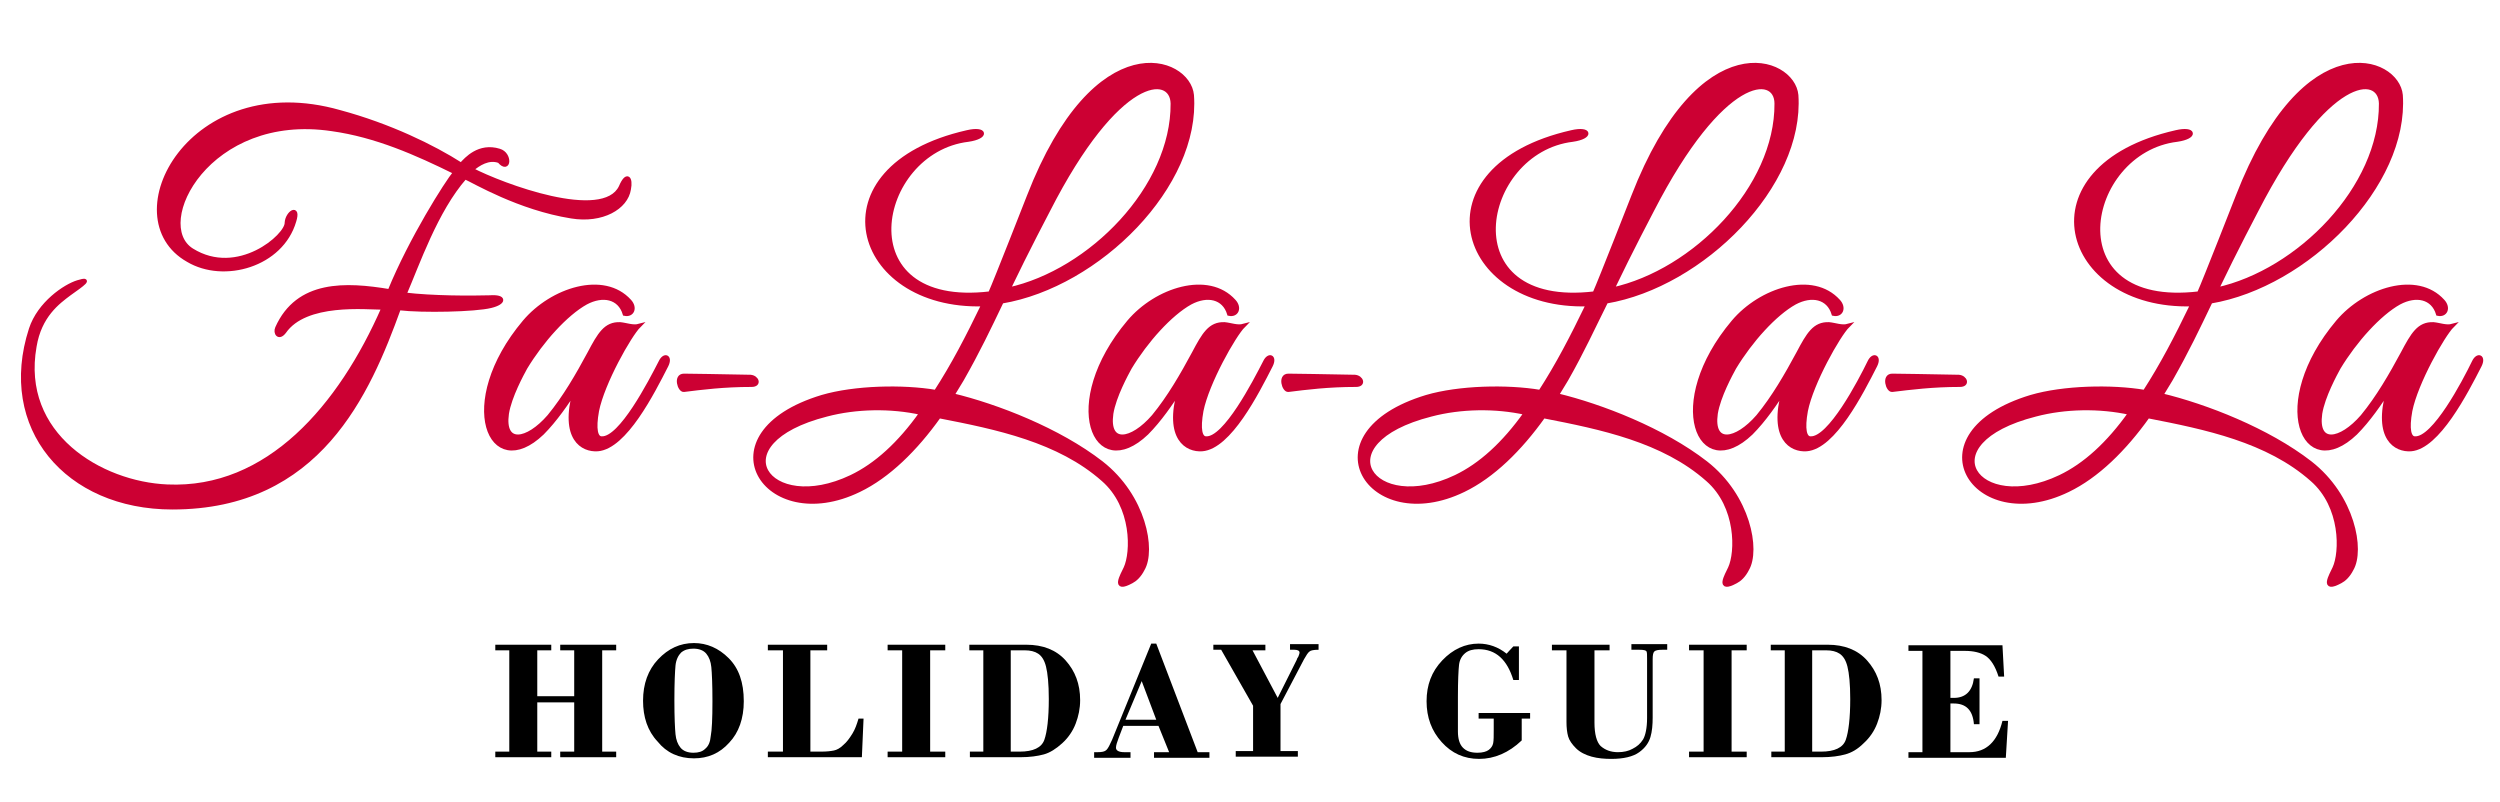
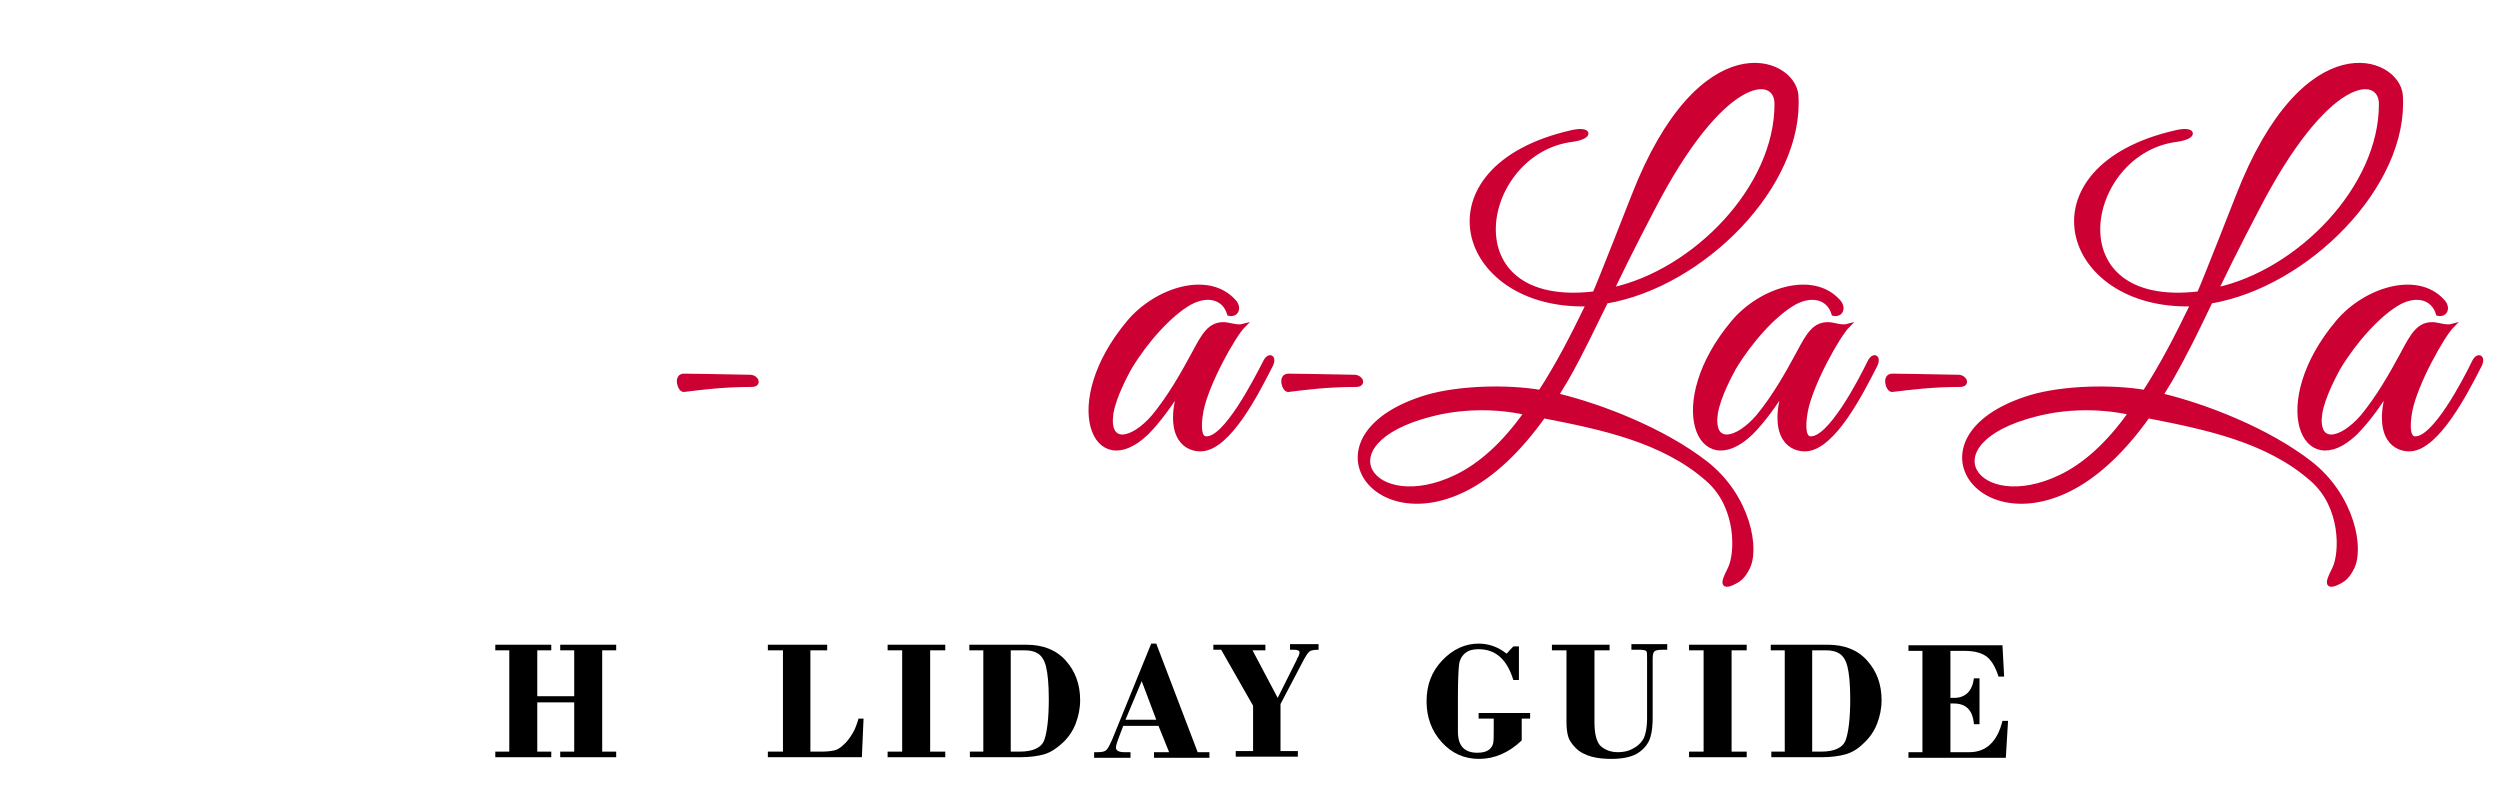
<svg xmlns="http://www.w3.org/2000/svg" version="1.1" id="Layer_1" x="0px" y="0px" viewBox="0 0 446.7 143.3" style="enable-background:new 0 0 446.7 143.3;" xml:space="preserve">
  <style type="text/css">
	.st0{fill:#CC0033;stroke:#CC0033;stroke-width:0.675;stroke-miterlimit:10;}
</style>
  <g>
    <g>
      <path d="M102.6,125.5H96v8.8h2.5v1h-10v-1h2.5v-18.1h-2.5v-1h10v1H96v8.2h6.6v-8.2h-2.5v-1h10v1h-2.5v18.1h2.5v1h-10v-1h2.5V125.5    z" />
-       <path d="M114.9,125.2c0-3,0.9-5.5,2.7-7.4c1.8-1.9,3.9-2.9,6.4-2.9c2.3,0,4.4,0.9,6.2,2.7c1.8,1.8,2.7,4.3,2.7,7.7    c0,3.1-0.9,5.6-2.6,7.4c-1.7,1.9-3.8,2.8-6.3,2.8c-2.7,0-4.9-1-6.5-3C115.7,130.6,114.9,128.1,114.9,125.2z M127.3,125.3    c0-3.1-0.1-5.1-0.2-6.1c-0.1-1-0.4-1.8-0.9-2.4c-0.5-0.6-1.3-0.9-2.3-0.9c-0.9,0-1.6,0.2-2.2,0.7c-0.5,0.5-0.9,1.3-1,2.3    c-0.1,1.1-0.2,3.1-0.2,6.2c0,3.1,0.1,5.1,0.2,6.1c0.1,1,0.4,1.8,0.9,2.4c0.5,0.6,1.3,0.9,2.3,0.9c0.9,0,1.6-0.2,2.1-0.7    c0.6-0.5,0.9-1.2,1-2.3C127.2,130.5,127.3,128.4,127.3,125.3z" />
      <path d="M154,135.3h-16.8v-1h2.7v-18.1h-2.7v-1h10.6v1h-3v18.1h1.9c1.1,0,1.8-0.1,2.3-0.2c0.5-0.1,1.1-0.4,1.7-1    c0.6-0.5,1.1-1.2,1.6-2s0.8-1.7,1.1-2.7h0.9L154,135.3z" />
      <path d="M166.2,116.2v18.1h2.7v1h-10.3v-1h2.6v-18.1h-2.6v-1h10.3v1H166.2z" />
      <path d="M175.7,134.3v-18.1h-2.5v-1h10.2c2.9,0,5.3,0.9,7,2.8c1.7,1.9,2.6,4.2,2.6,7.1c0,1.5-0.3,2.9-0.8,4.2    c-0.5,1.3-1.3,2.5-2.4,3.5s-2.2,1.7-3.3,2c-1.1,0.3-2.5,0.5-4.2,0.5h-9v-1H175.7z M180.6,116.2v18.1h1.6c2.4,0,3.9-0.7,4.4-2.1    c0.5-1.4,0.8-3.9,0.8-7.3c0-2.7-0.2-4.6-0.5-5.8c-0.3-1.2-0.8-1.9-1.4-2.3c-0.6-0.4-1.4-0.6-2.4-0.6H180.6z" />
      <path d="M207,129.7h-6.3l-0.8,2.1c-0.3,0.8-0.5,1.4-0.5,1.8c0,0.5,0.5,0.8,1.5,0.8h1.1v1h-6.5v-1h0.6c0.8,0,1.3-0.1,1.6-0.4    c0.3-0.3,0.6-0.9,1-1.8l7-17.2h0.9l7.4,19.4h2.1v1h-9.9v-1h2.7L207,129.7z M201.1,128.6h5.5l-2.6-6.9L201.1,128.6z" />
      <path d="M216.7,115.2h9.4v1h-2.3l4.5,8.5l3.4-6.8c0-0.1,0.1-0.3,0.3-0.6c0.1-0.3,0.2-0.5,0.2-0.7c0-0.3-0.3-0.5-0.9-0.5h-0.8v-1    h5.1v1c-0.8,0-1.4,0.1-1.6,0.3c-0.3,0.2-0.6,0.7-1,1.4l-4.2,8v8.4h3.1v1h-11.1v-1h3.1v-8.1l-5.7-10h-1.4V115.2z" />
      <path d="M271.9,128.4v3.9c-2.3,2.2-4.9,3.3-7.6,3.3c-2.7,0-4.9-1-6.7-3c-1.8-2-2.7-4.4-2.7-7.3c0-2.9,0.9-5.3,2.8-7.3    c1.9-2,4.1-3,6.5-3c1.8,0,3.5,0.6,5,1.8c0.3-0.3,0.7-0.8,1.2-1.3h1v6h-1c-1.1-3.6-3.1-5.5-6.2-5.5c-1,0-1.8,0.2-2.4,0.7    c-0.6,0.5-1,1.2-1.1,2.1s-0.2,2.8-0.2,5.7c0,2.8,0,4.9,0,6.2s0.3,2.3,0.9,2.9s1.4,0.9,2.6,0.9c0.9,0,1.6-0.2,2-0.5    s0.7-0.7,0.8-1.2c0.1-0.5,0.1-1.3,0.1-2.4v-2h-2.7v-1h9.2v1H271.9z" />
      <path d="M284.9,116.2v12.9c0,2.1,0.4,3.5,1.1,4.2c0.8,0.7,1.8,1.1,3.1,1.1c1,0,1.9-0.2,2.6-0.6c0.8-0.4,1.4-0.9,1.9-1.7    c0.4-0.7,0.7-2,0.7-3.8v-10.6c0-0.7,0-1.1-0.1-1.3c-0.1-0.2-0.5-0.3-1.3-0.3h-1.4v-1h6.4v1H297c-0.7,0-1.2,0.1-1.4,0.3    c-0.2,0.2-0.3,0.6-0.3,1.4v10.4c0,1.3-0.1,2.5-0.4,3.5c-0.3,1-0.9,1.9-2,2.7c-1.1,0.8-2.8,1.2-5,1.2c-1.2,0-2.4-0.1-3.5-0.4    c-1.1-0.3-2.1-0.8-2.8-1.5c-0.7-0.7-1.2-1.4-1.4-2.1c-0.2-0.7-0.3-1.6-0.3-2.6v-12.8h-2.6v-1h10.3v1H284.9z" />
      <path d="M309.4,116.2v18.1h2.7v1h-10.3v-1h2.6v-18.1h-2.6v-1h10.3v1H309.4z" />
      <path d="M318.9,134.3v-18.1h-2.5v-1h10.2c2.9,0,5.3,0.9,7,2.8s2.6,4.2,2.6,7.1c0,1.5-0.3,2.9-0.8,4.2c-0.5,1.3-1.3,2.5-2.4,3.5    c-1.1,1.1-2.2,1.7-3.3,2c-1.1,0.3-2.5,0.5-4.2,0.5h-9v-1H318.9z M323.8,116.2v18.1h1.6c2.4,0,3.9-0.7,4.4-2.1    c0.5-1.4,0.8-3.9,0.8-7.3c0-2.7-0.2-4.6-0.5-5.8c-0.3-1.2-0.8-1.9-1.4-2.3c-0.6-0.4-1.4-0.6-2.4-0.6H323.8z" />
      <path d="M348.5,116.2v8.5h0.6c2.1,0,3.3-1.2,3.6-3.5h1v8.2h-1c-0.2-2.5-1.4-3.7-3.6-3.7h-0.6v8.7h3.4c3,0,5-1.9,5.9-5.6h1    l-0.4,6.6H341v-1h2.5v-18.1H341v-1h16.8l0.3,5.6h-1c-0.6-1.9-1.4-3.1-2.3-3.7c-0.9-0.6-2.2-0.9-3.7-0.9H348.5z" />
    </g>
    <g>
-       <path class="st0" d="M102.1,38.7c-9.4-1.5-17.4-6.3-19-7c-5.2,5.9-8.5,15.6-10.8,20.9c4.9,0.6,11.9,0.6,15.2,0.5    c2.8-0.2,2.7,1,0.2,1.6c-2.8,0.7-12.2,0.9-16.4,0.4C65.8,70.3,57,90.7,30.8,90.7c-18.9,0-31-14.3-25.3-31.9    c1.5-4.6,6.1-7.7,8.4-8.4c2.6-0.8,0.9,0.4-1.5,2.1c-2,1.5-5.3,3.9-6.2,9.4C3.4,77.7,18,86.4,29.9,86.9c18,0.8,30.9-14.3,38.6-31.9    c-3.1,0-13.9-1.2-17.7,4.3c-1,1.3-1.7,0.2-1.3-0.7c3.7-8.3,12.3-7.9,20.1-6.6c3.8-9.3,10.2-19.4,11.7-21.2    c-6.9-3.4-14.1-6.6-22-7.7c-22.1-3.3-32.4,17-25,21.6c8.2,5.1,17-2.6,16.9-4.9c0.1-1.8,2.3-3.2,1.4-0.3c-2.3,7.9-12.6,10.8-19,7    C20.1,38.9,34,12.4,60.7,20c8.9,2.4,16.7,6.2,21.7,9.4c0.9-1,3.2-3.6,6.8-2.5c2.1,0.6,1.8,4,0,1.9c-1.9-0.7-3.7,0.5-4.9,1.5    c5.4,2.8,23.5,9.6,26.6,3.1c1.1-2.6,1.9-1.6,1.5,0.4C111.9,37.1,107.6,39.6,102.1,38.7z" />
-       <path class="st0" d="M106.8,80.3c-2.7,0.2-6.5-1.9-4.1-10.5c-1.3,2.1-3.5,5.3-5.8,7.6c-9.3,8.9-15.5-5.3-3.2-19.9    c4.9-5.8,14.2-8.8,18.8-3.7c1.1,1.2,0.5,2.6-0.9,2.3c-0.9-3-3.9-3.6-6.9-2c-3.6,2-7.9,6.8-10.8,11.6c-0.6,1.1-2.8,5.1-3.3,8.2    c-0.8,5.7,3.6,5,7.5,0.5c2.8-3.4,5.1-7.4,7.2-11.3c1.8-3.4,2.9-5.3,5.5-5.2c1.1,0.1,2.3,0.6,3.4,0.3c-1.7,1.7-6.5,10.2-7.5,15.2    c-0.6,3.3-0.2,4.9,0.8,4.9c3.4,0.2,8.7-10.1,10.5-13.6c0.7-1.5,1.9-1,1.1,0.6C116.6,70.2,111.7,79.9,106.8,80.3z" />
      <path class="st0" d="M122.2,69.7c-0.8,0.1-1.6-2.6,0-2.6c2.3,0,5.6,0.1,11.9,0.2c1.2,0.1,1.7,1.5,0.2,1.5    C129.3,68.8,125.4,69.3,122.2,69.7z" />
-       <path class="st0" d="M179,53.9c-2.3,4.8-4.2,8.8-7.1,13.9l-1.7,2.8c7.9,1.9,19,6.2,26.6,12.1c7.7,6,9.4,15.6,7.4,19    c-0.6,1.2-1.4,1.9-2,2.2c-3.5,1.9-1.7-1.1-1.1-2.4c1.3-2.8,1.5-11-4-15.8c-7.9-7-19-9.3-29.3-11.3c-4.2,5.9-9.1,10.7-14.3,13.2    c-16.9,8.2-28.4-10.1-6.6-16.7c5.8-1.7,14.4-1.9,20.3-0.9c3.1-4.8,5.6-9.6,8.5-15.6c-23.3,0.7-30.6-24.5-2.9-30.8    c3.4-0.8,3.7,0.9,0.2,1.4c-16.7,2-22.1,30.5,3.9,27.4c1-2.2,6.9-17.3,6.9-17.3c12-30.9,28.6-24.8,29.2-18.1    C214.2,33.1,196.3,51,179,53.9z M147.7,74.1c-19.6,5-10.5,18.2,4.4,11.1c4.4-2.1,8.6-5.9,12.5-11.4    C159.2,72.6,153,72.7,147.7,74.1z M187.3,37.6c0,0-3.8,7.2-7.1,14.1c14.6-3.2,29.4-18.2,29.3-33.2    C209.4,13.1,199.8,13.1,187.3,37.6z" />
      <path class="st0" d="M214.8,80.3c-2.7,0.2-6.5-1.9-4.1-10.5c-1.3,2.1-3.5,5.3-5.8,7.6c-9.3,8.9-15.5-5.3-3.2-19.9    c4.9-5.8,14.2-8.8,18.8-3.7c1.1,1.2,0.5,2.6-0.9,2.3c-0.9-3-3.9-3.6-6.9-2c-3.6,2-7.9,6.8-10.8,11.6c-0.6,1.1-2.8,5.1-3.3,8.2    c-0.8,5.7,3.6,5,7.5,0.5c2.8-3.4,5.1-7.4,7.2-11.3c1.8-3.4,2.9-5.3,5.5-5.2c1.1,0.1,2.3,0.6,3.4,0.3c-1.7,1.7-6.5,10.2-7.5,15.2    c-0.6,3.3-0.2,4.9,0.8,4.9c3.4,0.2,8.7-10.1,10.5-13.6c0.7-1.5,1.9-1,1.1,0.6C224.6,70.2,219.7,79.9,214.8,80.3z" />
      <path class="st0" d="M230.2,69.7c-0.8,0.1-1.6-2.6,0-2.6c2.3,0,5.6,0.1,11.9,0.2c1.2,0.1,1.7,1.5,0.2,1.5    C237.3,68.8,233.4,69.3,230.2,69.7z" />
-       <path class="st0" d="M287,53.9c-2.4,4.8-4.2,8.8-7.1,13.9l-1.7,2.8c7.9,1.9,19,6.2,26.6,12.1c7.7,6,9.4,15.6,7.4,19    c-0.6,1.2-1.4,1.9-2,2.2c-3.5,1.9-1.7-1.1-1.1-2.4c1.3-2.8,1.5-11-4-15.8c-7.9-7-19-9.3-29.3-11.3c-4.2,5.9-9.1,10.7-14.3,13.2    c-16.9,8.2-28.4-10.1-6.6-16.7c5.8-1.7,14.4-1.9,20.3-0.9c3.1-4.8,5.6-9.6,8.5-15.6c-23.3,0.7-30.6-24.5-2.9-30.8    c3.4-0.8,3.7,0.9,0.2,1.4c-16.7,2-22.1,30.5,3.9,27.4c1-2.2,6.9-17.3,6.9-17.3c12-30.9,28.6-24.8,29.2-18.1    C322.1,33.1,304.2,51,287,53.9z M255.7,74.1c-19.6,5-10.5,18.2,4.4,11.1c4.4-2.1,8.6-5.9,12.5-11.4    C267.2,72.6,261,72.7,255.7,74.1z M295.2,37.6c0,0-3.8,7.2-7.1,14.1c14.6-3.2,29.4-18.2,29.3-33.2    C317.4,13.1,307.8,13.1,295.2,37.6z" />
+       <path class="st0" d="M287,53.9c-2.4,4.8-4.2,8.8-7.1,13.9l-1.7,2.8c7.9,1.9,19,6.2,26.6,12.1c7.7,6,9.4,15.6,7.4,19    c-0.6,1.2-1.4,1.9-2,2.2c-3.5,1.9-1.7-1.1-1.1-2.4c1.3-2.8,1.5-11-4-15.8c-7.9-7-19-9.3-29.3-11.3c-4.2,5.9-9.1,10.7-14.3,13.2    c-16.9,8.2-28.4-10.1-6.6-16.7c5.8-1.7,14.4-1.9,20.3-0.9c3.1-4.8,5.6-9.6,8.5-15.6c-23.3,0.7-30.6-24.5-2.9-30.8    c3.4-0.8,3.7,0.9,0.2,1.4c-16.7,2-22.1,30.5,3.9,27.4c1-2.2,6.9-17.3,6.9-17.3c12-30.9,28.6-24.8,29.2-18.1    C322.1,33.1,304.2,51,287,53.9z M255.7,74.1c-19.6,5-10.5,18.2,4.4,11.1c4.4-2.1,8.6-5.9,12.5-11.4    C267.2,72.6,261,72.7,255.7,74.1z M295.2,37.6c0,0-3.8,7.2-7.1,14.1c14.6-3.2,29.4-18.2,29.3-33.2    C317.4,13.1,307.8,13.1,295.2,37.6" />
      <path class="st0" d="M322.8,80.3c-2.7,0.2-6.5-1.9-4.1-10.5c-1.3,2.1-3.5,5.3-5.8,7.6c-9.3,8.9-15.5-5.3-3.2-19.9    c4.9-5.8,14.2-8.8,18.8-3.7c1.1,1.2,0.5,2.6-0.9,2.3c-0.9-3-3.9-3.6-6.9-2c-3.6,2-7.9,6.8-10.8,11.6c-0.6,1.1-2.8,5.1-3.3,8.2    c-0.8,5.7,3.6,5,7.5,0.5c2.8-3.4,5.1-7.4,7.2-11.3c1.8-3.4,2.9-5.3,5.5-5.2c1.1,0.1,2.3,0.6,3.4,0.3c-1.7,1.7-6.5,10.2-7.5,15.2    c-0.6,3.3-0.2,4.9,0.8,4.9c3.4,0.2,8.8-10.1,10.5-13.6c0.7-1.5,1.9-1,1.1,0.6C332.6,70.2,327.7,79.9,322.8,80.3z" />
      <path class="st0" d="M338.1,69.7c-0.8,0.1-1.6-2.6,0-2.6c2.3,0,5.6,0.1,11.9,0.2c1.2,0.1,1.7,1.5,0.2,1.5    C345.3,68.8,341.4,69.3,338.1,69.7z" />
      <path class="st0" d="M395,53.9c-2.3,4.8-4.2,8.8-7.1,13.9l-1.7,2.8c7.9,1.9,19,6.2,26.6,12.1c7.7,6,9.4,15.6,7.4,19    c-0.6,1.2-1.4,1.9-2,2.2c-3.5,1.9-1.7-1.1-1.1-2.4c1.3-2.8,1.5-11-4-15.8c-7.9-7-19-9.3-29.3-11.3c-4.2,5.9-9.1,10.7-14.3,13.2    c-16.9,8.2-28.4-10.1-6.6-16.7c5.8-1.7,14.4-1.9,20.3-0.9c3.1-4.8,5.6-9.6,8.5-15.6c-23.3,0.7-30.6-24.5-2.9-30.8    c3.4-0.8,3.7,0.9,0.2,1.4c-16.7,2-22.1,30.5,3.9,27.4c1-2.2,6.9-17.3,6.9-17.3c12-30.9,28.6-24.8,29.2-18.1    C430.1,33.1,412.2,51,395,53.9z M363.7,74.1c-19.6,5-10.5,18.2,4.4,11.1c4.4-2.1,8.6-5.9,12.5-11.4    C375.2,72.6,369,72.7,363.7,74.1z M403.2,37.6c0,0-3.8,7.2-7.1,14.1c14.6-3.2,29.4-18.2,29.3-33.2    C425.3,13.1,415.8,13.1,403.2,37.6z" />
      <path class="st0" d="M430.8,80.3c-2.7,0.2-6.5-1.9-4.1-10.5c-1.3,2.1-3.5,5.3-5.8,7.6c-9.3,8.9-15.5-5.3-3.2-19.9    c4.9-5.8,14.2-8.8,18.8-3.7c1.1,1.2,0.5,2.6-0.9,2.3c-0.9-3-3.9-3.6-6.9-2c-3.6,2-7.9,6.8-10.8,11.6c-0.6,1.1-2.8,5.1-3.3,8.2    c-0.8,5.7,3.6,5,7.5,0.5c2.8-3.4,5.1-7.4,7.2-11.3c1.8-3.4,2.9-5.3,5.5-5.2c1.1,0.1,2.3,0.6,3.4,0.3c-1.7,1.7-6.5,10.2-7.5,15.2    c-0.6,3.3-0.2,4.9,0.8,4.9c3.4,0.2,8.8-10.1,10.5-13.6c0.7-1.5,1.9-1,1.1,0.6C440.6,70.2,435.6,79.9,430.8,80.3z" />
    </g>
  </g>
</svg>